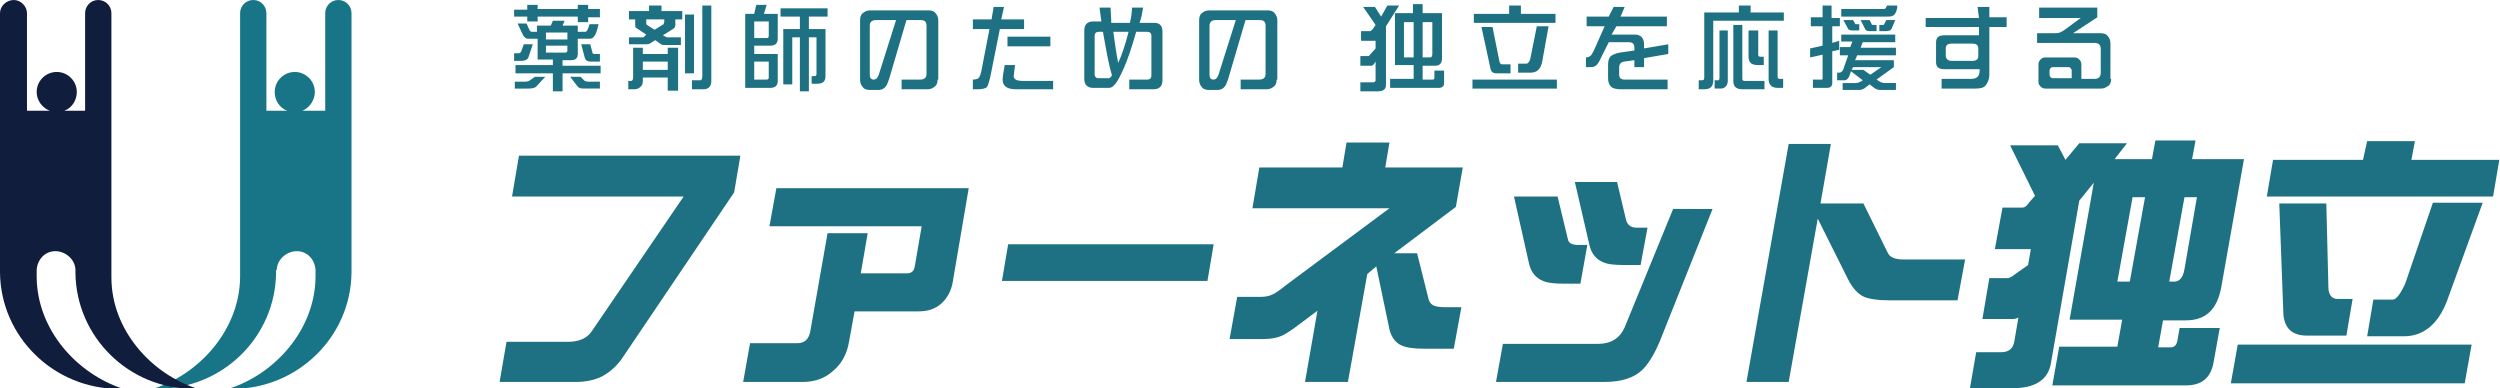
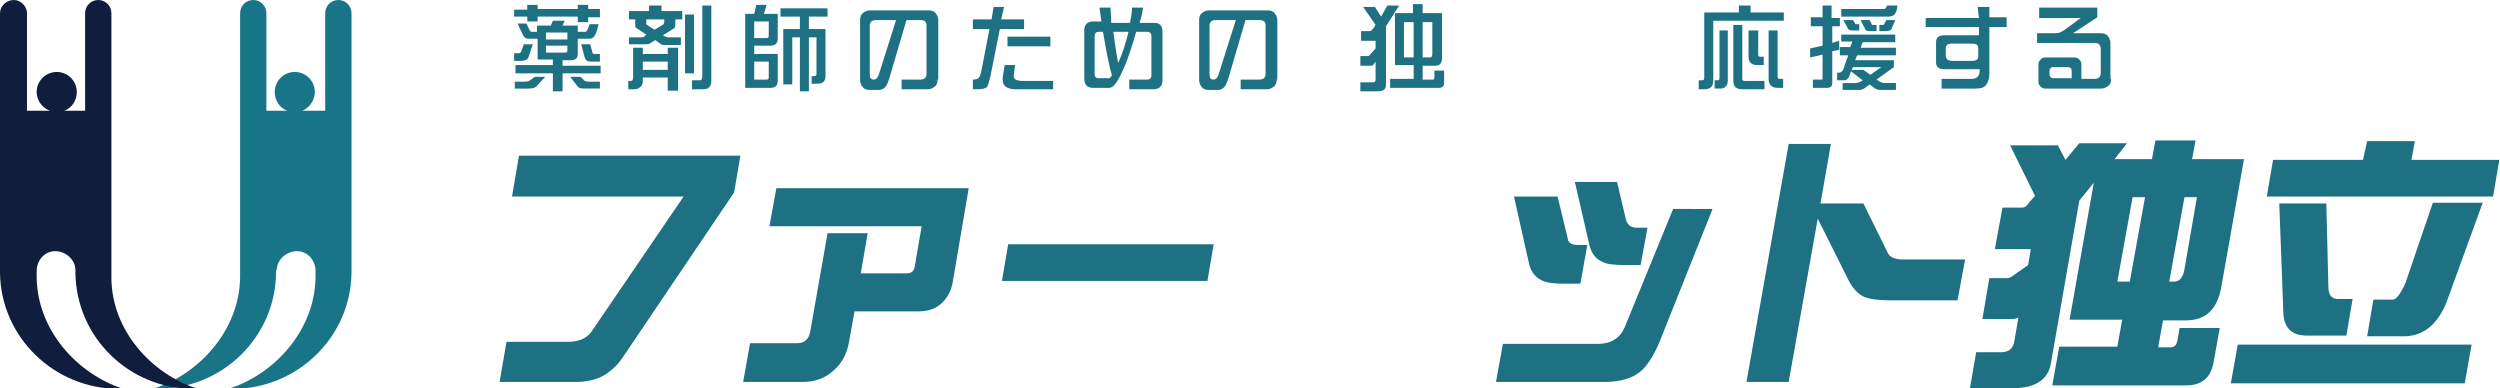
<svg xmlns="http://www.w3.org/2000/svg" version="1.1" id="レイヤー_1" x="0px" y="0px" viewBox="0 0 361.3 56.1" style="enable-background:new 0 0 361.3 56.1;" xml:space="preserve">
  <style type="text/css">
	.st0{fill:#1D7182;}
	.st1{fill:#177587;}
	.st2{fill:#101D3D;}
</style>
  <g>
    <path class="st0" d="M106.1,27.8l-16,23.7c-0.9,1.4-2,2.3-3.1,2.9c-1,0.5-2.3,0.8-3.8,0.8h-11l1-5.8H82c1.7,0,2.8-0.5,3.5-1.5   l13.3-19.5H74l1-5.9h32L106.1,27.8z" />
    <path class="st0" d="M137.7,40.7c-0.2,1.3-0.8,2.4-1.7,3.2c-0.9,0.8-2,1.1-3.3,1.1h-9.2l-0.8,4.4c-0.3,1.8-1.1,3.2-2.3,4.2   c-1.2,1.1-2.7,1.6-4.4,1.6h-8.6l1-5.6h6.8c1.1,0,1.7-0.6,1.9-1.7l2.5-14.2h5.8l-1,5.8h6.7c0.6,0,1-0.3,1.1-1l1-5.8h-22l1-5.5h27.8   L137.7,40.7z" />
    <path class="st0" d="M174.5,40.6h-29.7l0.9-5.3h29.7L174.5,40.6z" />
-     <path class="st0" d="M210.1,50.4h-4.2c-1.7,0-2.8-0.2-3.4-0.5c-0.9-0.4-1.6-1.4-1.8-2.8l-1.8-8.6l-1.3,1.1l-2.8,15.6h-6.2l1.8-10.3   l-2.4,1.8c-1.3,1-2.1,1.5-2.5,1.7c-0.8,0.4-1.7,0.6-3,0.6h-4.8l1.1-6.1h3.4c0.6,0,1.2-0.1,1.6-0.3c0.5-0.2,1.2-0.7,2.2-1.5l14.8-11   h-19.8l1-5.9H194l0.6-3.6h6.2l-0.6,3.6h11.2l-1,5.7l-8.9,6.7h3.3l1.6,6.4c0.1,0.6,0.4,1,0.9,1.2c0.3,0.1,0.8,0.2,1.6,0.2h2.3   L210.1,50.4z" />
    <path class="st0" d="M247.5,30.2l-7.3,18.3c-0.9,2.4-1.9,4-2.8,4.9c-1.2,1.2-3.1,1.8-5.5,1.8h-15.7l1-5.5h13.7   c1.9,0,3.2-0.8,3.9-2.4l7-17.1H247.5z M228.4,41h-2.2c-1.5,0-2.5-0.1-3.2-0.4c-1-0.4-1.7-1.2-2-2.4l-2.2-9.8h6.3l1.5,6.2   c0.1,0.6,0.7,0.8,1.5,0.8h1.3L228.4,41z M237.1,38.3h-2.3c-1.4,0-2.5-0.1-3.1-0.4c-1-0.4-1.7-1.2-2-2.5l-2.1-9.1h6.1l1.3,5.5   c0.2,0.7,0.7,1.1,1.5,1.1h1.6L237.1,38.3z" />
    <path class="st0" d="M282.9,43.4h-10c-1.6,0-2.8-0.2-3.5-0.5c-0.9-0.4-1.7-1.3-2.3-2.5l-4.4-8.8l-4.2,23.6h-6.1l6.1-34.4h6.1   l-1.5,8.6h6.2l3.5,7.1c0.3,0.7,1.1,1,2.3,1h8.9L282.9,43.4z" />
    <path class="st0" d="M300.5,20.7h6.9l-1.8,2.3h5.4l0.5-2.7h5.8l-0.5,2.7h7.5l-3.3,18.6c-0.6,3.1-2.2,4.7-5.1,4.7h-3.3l-0.7,3.9h1.8   c0.6,0,0.9-0.4,1-1.1l0.3-1.7h5.8l-0.9,5c-0.4,2.2-1.7,3.3-4,3.3h-19.3l1-5.6h8.4l0.7-3.9h-7.6l3.5-19.8l-2.1,2.6l-4.1,23.5   c-0.4,2.4-2.3,3.6-5.5,3.6h-6.2l0.9-5.2h3.6c1.1,0,1.7-0.5,1.9-1.5l0.6-3.5c-0.2,0.1-0.5,0.2-0.7,0.2h-4.5l1-5.9h2.6   c0.2,0,0.4-0.1,0.6-0.2l2.4-1.7l0.4-2.3h-5.2l1.1-6h2.9c0.3,0,0.6-0.2,1-0.8l0.8-0.9l-3.6-7.3h6.9l1.1,2.1L300.5,20.7z M307.8,40.7   l2.2-12.2h-1.8L306,40.7H307.8z M314.2,40.7c0.8,0,1.3-0.6,1.5-1.8l1.8-10.4h-1.8l-2.2,12.2H314.2z" />
    <path class="st0" d="M357.2,49.8l-1,5.6h-33.8l1-5.6H357.2z M342.1,20.4h6.9l-0.5,2.7h12.7l-0.9,5.3h-32.7l0.9-5.3h13L342.1,20.4z    M329.4,29.4h6.8l0.3,12.1c0,1.1,0.5,1.7,1.3,1.7h2.2l-0.9,5.3h-5.7c-2.1,0-3.2-1-3.4-3L329.4,29.4z M351.6,29.3h7.2l-5.2,14.3   c-1.3,3.3-3.4,5-6.2,5h-5.3l0.9-5.3h2.8c0.5,0,1.1-0.8,1.8-2.3L351.6,29.3z" />
  </g>
  <path class="st1" d="M39.9,39L39.9,39v0.4c-0.1,9.3-7.7,16.8-17.2,16.8c-0.2,0-0.4,0-0.6,0c6.7-2.1,12.5-8.5,12.6-16.1h0V39v-9.1h0  V18v-1.9V1.9c0-1.1,0.9-1.9,1.9-1.9c1.1,0,1.9,0.9,1.9,1.9h0v14.1h3c-1.1-0.4-1.8-1.5-1.8-2.7c0-1.6,1.3-2.9,2.9-2.9  c1.6,0,2.9,1.3,2.9,2.9c0,1.2-0.8,2.3-1.8,2.7H47V1.9h0C47,0.9,47.8,0,48.9,0c1.1,0,1.9,0.9,1.9,1.9h0v14.1V18v19.5V39v0.4h0  c-0.1,9.3-7.8,16.8-17.2,16.8c-0.2,0-0.4,0-0.6,0c6.7-2.1,12.5-8.5,12.6-16.1h0c0,0,0-1.1,0-1.1c-0.1-1.5-1.2-2.7-2.7-2.7  c-1.4,0-2.8,1.1-2.9,2.6V39z" />
  <path class="st2" d="M10.9,39L10.9,39L10.9,39l0,0.4h0c0.1,9.3,7.7,16.8,17.1,16.8c0.2,0,0.4,0,0.6,0c-6.7-2.1-12.5-8.5-12.5-16.1h0  V39v-9.1V18v-1.9V1.9h0c0-1.1-0.9-1.9-1.9-1.9c-1.1,0-1.9,0.9-1.9,1.9h0v14.1h-3c1.1-0.4,1.8-1.5,1.8-2.7c0-1.6-1.3-2.9-2.9-2.9  c-1.6,0-2.9,1.3-2.9,2.9c0,1.2,0.8,2.3,1.9,2.7H3.9V1.9h0C3.9,0.9,3,0,2,0C0.9,0,0,0.9,0,1.9h0v14.1V18v19.5h0V39v0.4h0  c0.1,9.3,7.8,16.8,17.2,16.8c0.2,0,0.4,0,0.6,0C11.1,54,5.4,47.7,5.3,40.1h0c0,0,0-1.1,0-1.1c0.1-1.5,1.2-2.7,2.7-2.7  c1.4,0,2.8,1.1,2.9,2.6L10.9,39L10.9,39z" />
  <g>
    <path class="st0" d="M86.7,1.4v1.1H85v0.7h-1.5V2.4h-5.8v0.7h-1.5V2.4h-1.9V1.4h1.9V0.7h1.5v0.6h5.8V0.7H85v0.6H86.7z M74.8,3.4   h1.3l0.4,0.9c0.1,0.2,0.2,0.3,0.4,0.3h0.7V3.7h2l0.3-0.7h1.7l-0.3,0.7h2.2v0.9h1.1c0.2,0,0.4-0.4,0.6-1.1h1.3   c-0.2,0.9-0.4,1.5-0.6,1.7c-0.2,0.3-0.4,0.4-0.7,0.4h-1.7v2.2c0,0.6-0.3,0.9-1,0.9h-1.2v0.8h5.5v1.1h-5.5v2.6h-1.4v-2.6h-5.4V9.4   h5.4V8.6h-2.2v-3h-1.4c-0.3,0-0.5-0.2-0.7-0.5L74.8,3.4z M75.7,6.4h1.3l-0.6,1.8c-0.1,0.4-0.5,0.6-1.1,0.6h-1V7.7H75   c0.1,0,0.2-0.1,0.3-0.2L75.7,6.4z M77.3,11.1h1.5l-1.2,1.3c-0.2,0.3-0.7,0.4-1.2,0.4h-2v-1h1.5c0.3,0,0.6-0.1,0.7-0.2L77.3,11.1z    M78.9,5.7h3.1v-1h-3.1V5.7z M81.7,7.6c0.2,0,0.3-0.1,0.3-0.3V6.6h-3.1v1H81.7z M82.4,11.1h1.5l0.5,0.5c0.1,0.1,0.3,0.2,0.6,0.2   h1.7v1h-2.4c-0.4,0-0.7-0.1-0.9-0.4L82.4,11.1z M84,6.4h1.3l0.3,1.1c0,0.2,0.1,0.3,0.3,0.3h0.8v1.1h-1.4c-0.4,0-0.7-0.2-0.8-0.6   L84,6.4z" />
    <path class="st0" d="M93.8,0.8h1.8v0.8h3v1.2h-1v0.8c0,0.2-0.1,0.4-0.2,0.5l-1.6,1L96,5.2c0.2,0.1,0.3,0.2,0.5,0.2h1.9v1.1h-2.5   c-0.2,0-0.4-0.1-0.5-0.2l-0.7-0.5l-0.8,0.5c-0.2,0.1-0.4,0.1-0.6,0.1h-2.4V5.4h1.9c0.1,0,0.2,0,0.3-0.1L93.4,5l-1.5-1   c-0.1-0.1-0.1-0.2-0.1-0.4V2.8h-0.9V1.6h2.9V0.8z M91.5,6.9h1.4v0.9h3.6V6.9H98v6.2h-1.5v-1.9h-3.6v0.5c0,0.4-0.1,0.7-0.4,0.9   c-0.2,0.2-0.5,0.3-0.8,0.3h-0.9v-1.2h0.4c0.2,0,0.3-0.2,0.3-0.6V6.9z M96.5,10.1V8.9h-3.6v1.2H96.5z M93.4,2.8v0.5   c0,0.2,0,0.2,0.1,0.3l1.1,0.7l1.3-0.8c0-0.1,0.1-0.2,0.1-0.4V2.8H93.4z M99,2.1h1.3v8.5H99V2.1z M101.4,0.8h1.4v10.9   c0,0.4-0.1,0.7-0.3,0.9c-0.2,0.2-0.5,0.3-0.8,0.3h-1.7v-1.3h1.2c0.2,0,0.3-0.2,0.3-0.7V0.8z" />
    <path class="st0" d="M109.3,0.7h1.5L110.4,2h2v3.6c0,0.7-0.4,1-1.1,1H109v1.2h3.4v3.9c0,0.7-0.4,1-1.1,1h-3.6V2h1.3L109.3,0.7z    M110.9,3.1H109v2.4h1.8c0.2,0,0.3-0.1,0.3-0.3V3.1H110.9z M109,8.9v2.6h1.8c0.2,0,0.3-0.1,0.3-0.3V8.9H109z M119.6,1.2v1.2h-2.7   v1.8h2.4v6.8c0,0.8-0.4,1.1-1.2,1.1h-0.8V11h0.4c0.2,0,0.3-0.1,0.3-0.3V5.4h-1.1v7.8h-1.3V5.4h-1.1v6.8h-1.3v-8h2.4V2.4h-2.8V1.2   H119.6z" />
    <path class="st0" d="M135.5,11.5c0,0.4-0.1,0.8-0.4,1c-0.2,0.2-0.6,0.4-1,0.4h-3.8v-1.4h2.7c0.6,0,0.9-0.3,0.9-0.8v-7   c0-0.6-0.3-0.8-0.9-0.8H131l-2.5,8.5c-0.2,0.5-0.3,0.9-0.5,1.1c-0.2,0.3-0.6,0.5-1,0.5h-1.3c-0.4,0-0.8-0.1-1-0.4   c-0.2-0.2-0.4-0.6-0.4-1V2.9c0-0.4,0.1-0.8,0.4-1c0.2-0.2,0.6-0.4,1-0.4h8.5c0.4,0,0.8,0.1,1,0.4c0.2,0.2,0.4,0.6,0.4,1V11.5z    M129.5,2.9h-2.9c-0.6,0-0.9,0.3-0.9,0.8v7.1c0,0.5,0.2,0.7,0.6,0.7c0.3,0,0.5-0.2,0.7-0.7L129.5,2.9z" />
    <path class="st0" d="M145.1,1l-0.4,1.8h3.3v1.4h-3.5l-1.4,7c-0.2,0.7-0.3,1.2-0.5,1.4c-0.2,0.2-0.7,0.3-1.3,0.3h-0.7v-1.4   c0.4,0,0.7-0.1,0.8-0.2c0.2-0.2,0.3-0.5,0.4-0.9l1.2-6.2h-2.4V2.8h2.7l0.3-1.8H145.1z M152.2,12.9h-5.4c-1.3,0-1.9-0.5-1.9-1.4   c0-0.3,0.1-1,0.3-2.1h1.5c-0.1,0.9-0.2,1.4-0.2,1.6c0,0.3,0.2,0.5,0.5,0.6c0.1,0,0.4,0.1,0.8,0.1h4.4V12.9z M151.8,6.7h-6.2V5.3   h6.2V6.7z" />
    <path class="st0" d="M159.2,3.3c-0.1-0.8-0.2-1.5-0.3-2.2h1.6c0,0.6,0.1,1.3,0.1,2.2h2.7c0.2-0.9,0.3-1.7,0.3-2.2h1.6   c-0.1,0.6-0.2,1.3-0.5,2.2h2.1c0.8,0,1.2,0.4,1.2,1.3v7c0,0.8-0.4,1.3-1.3,1.3h-3.5v-1.4h2.6c0.4,0,0.6-0.2,0.6-0.6V5.2   c0-0.4-0.2-0.6-0.6-0.6h-1.6c-0.6,2.1-1.2,4-1.9,5.5c-0.8,1.8-1.4,2.6-2,2.6H158c-0.8,0-1.3-0.4-1.3-1.3v-7c0-0.8,0.4-1.3,1.3-1.3   H159.2z M160.7,10.9c-0.4-1.3-0.8-3.4-1.3-6.3h-0.6c-0.4,0-0.6,0.2-0.6,0.6v5.6c0,0.2,0.1,0.3,0.2,0.4c0.1,0.1,0.3,0.1,0.4,0.1h1.3   C160.3,11.4,160.5,11.2,160.7,10.9z M160.9,4.6c0.2,1.5,0.4,3,0.7,4.5c0.6-1.3,1.1-2.9,1.5-4.5H160.9z" />
    <path class="st0" d="M184.5,11.5c0,0.4-0.1,0.8-0.4,1c-0.2,0.2-0.6,0.4-1,0.4h-3.8v-1.4h2.7c0.6,0,0.9-0.3,0.9-0.8v-7   c0-0.6-0.3-0.8-0.9-0.8H180l-2.5,8.5c-0.2,0.5-0.3,0.9-0.5,1.1c-0.2,0.3-0.6,0.5-1,0.5h-1.3c-0.4,0-0.8-0.1-1-0.4   c-0.2-0.2-0.4-0.6-0.4-1V2.9c0-0.4,0.1-0.8,0.4-1c0.2-0.2,0.6-0.4,1-0.4h8.5c0.4,0,0.8,0.1,1,0.4c0.2,0.2,0.4,0.6,0.4,1V11.5z    M178.6,2.9h-2.9c-0.6,0-0.9,0.3-0.9,0.8v7.1c0,0.5,0.2,0.7,0.6,0.7c0.3,0,0.5-0.2,0.7-0.7L178.6,2.9z" />
    <path class="st0" d="M200.5,0.8h1.7l-1.9,3v8.5c0,0.6-0.4,0.9-1.2,0.9h-2.5v-1.3h1.8c0.2,0,0.4-0.1,0.4-0.3V8.9l-0.2,0.3   c-0.1,0.2-0.3,0.3-0.4,0.3h-1.6V8.1h1.1c0.1,0,0.2,0,0.2-0.1l0.9-1V5.9c0,0-0.1,0-0.1,0h-2V4.5h1.3c0.1,0,0.2-0.1,0.4-0.3l0.4-0.6   l-1.8-2.6h1.7l0.9,1.4L200.5,0.8z M201.5,1.9h2.7V0.6h1.4v1.3h2.8v6.5c0,0.7-0.3,1.1-1,1.1h-1.8v2h1.5c0.1,0,0.2-0.1,0.2-0.3v-1   h1.4v1.8c0,0.5-0.3,0.7-0.8,0.7h-7v-1.3h3.4v-2h-2.7V1.9z M204.3,8.3V3.2h-1.4v5.1H204.3z M206.7,8.3c0.2,0,0.3-0.2,0.3-0.5V3.2   h-1.4v5.1H206.7z" />
-     <path class="st0" d="M225,11.5v1.3h-12.2v-1.3H225z M218.1,0.8h1.7V2h5v1.3H213V2h5.1V0.8z M214.1,3.9h1.6l1,5   c0.1,0.3,0.2,0.4,0.4,0.4h1.2v1.3h-2c-0.5,0-0.8-0.2-0.9-0.7L214.1,3.9z M222.1,3.8h1.7l-0.9,5c-0.2,1.2-0.8,1.7-1.7,1.7h-1.8V9.2   h1.2c0.2,0,0.5-0.3,0.6-0.9L222.1,3.8z" />
-     <path class="st0" d="M234.8,1l-0.6,1.4h6.7v1.4h-7.3L232.9,5h3.4c0.8,0,1.3,0.5,1.3,1.4V7l3.5-0.6v1.4l-3.5,0.6v1.3h-1.4v-1   l-1.5,0.2c-0.5,0.1-0.7,0.4-0.7,0.9v1c0,0.5,0.3,0.7,0.8,0.7h6.2v1.4h-6.8c-0.6,0-1.1-0.1-1.4-0.4s-0.4-0.7-0.4-1.3V9.4   c0-0.6,0.1-1,0.4-1.3c0.3-0.2,0.7-0.4,1.3-0.5l2.1-0.3V6.9c0-0.6-0.3-0.8-0.8-0.8h-2.9l-1.1,2.2c-0.3,0.7-0.6,1.1-0.8,1.2   c-0.2,0.2-0.6,0.2-1.2,0.2h-0.2V8.3c0.3,0,0.5-0.1,0.6-0.2c0.2-0.1,0.3-0.4,0.5-0.7l1.6-3.6h-2.6V2.4h3.2l0.7-1.4H234.8z" />
    <path class="st0" d="M251.2,0.8h1.8v1h4.8v1.2h-10.2v8.6c0,0.9-0.4,1.3-1.3,1.3h-0.8v-1.3h0.5c0.2,0,0.3-0.1,0.3-0.4V1.8h5V0.8z    M248.4,4.4h1.3v7.3c0,0.3-0.1,0.6-0.3,0.8c-0.2,0.2-0.4,0.3-0.7,0.3h-0.9v-1.2h0.5c0.2,0,0.2-0.2,0.2-0.6V4.4z M250.5,3.6h1.3v7.8   c0,0.2,0.1,0.3,0.4,0.3h2.8v1.2h-3.2c-0.9,0-1.3-0.4-1.3-1.2V3.6z M252.8,4.4h1.3v3.5c0,0.2,0.1,0.3,0.3,0.3h0.5v1.2h-0.9   c-0.9,0-1.3-0.4-1.3-1.2V4.4z M255.6,4.4h1.3v6.7c0,0.2,0.1,0.3,0.3,0.3h0.5v1.3h-0.8c-0.8,0-1.3-0.4-1.3-1.3V4.4z" />
    <path class="st0" d="M265.9,2.5v1.3h-1.1v2.4l1-0.3v1.3l-1,0.2v4.6c0,0.5-0.3,0.7-0.8,0.7h-2v-1.2h1.3c0.1,0,0.1-0.1,0.1-0.2V7.9   l-1.8,0.4V7l1.8-0.4V3.8h-1.7V2.5h1.7V0.8h1.3v1.8H265.9z M273.9,5.1v1h-4.7l-0.3,0.8h5.1v1.1h-5.6l-0.3,0.7h5.6v1l-2.5,1.8   l0.3,0.2c0.3,0.2,0.6,0.3,0.9,0.3h1.6V13h-2.3c-0.3,0-0.5-0.1-0.7-0.2l-0.8-0.6l-0.8,0.6c-0.2,0.1-0.4,0.2-0.7,0.2h-2.4v-1h1.9   c0.2,0,0.5-0.1,0.7-0.2l0.3-0.2l-1.7-1.3l-0.2,0.6c-0.2,0.5-0.4,0.7-0.8,0.7h-1v-1.1h0.3c0.3,0,0.6-0.3,0.7-0.8l0.6-1.7h-1.2V6.8   h1.5l0.3-0.8h-1.6v-1H273.9z M272.7,0.8h1.5c0,0.6-0.2,1-0.4,1.3c-0.2,0.2-0.5,0.3-0.9,0.3h-6.8V1.3h6.2   C272.5,1.3,272.6,1.1,272.7,0.8z M266.4,2.9h1.4l0.3,0.5c0,0.1,0.1,0.1,0.1,0.1h0.5v0.9h-1c-0.4,0-0.6-0.1-0.7-0.4L266.4,2.9z    M267.6,10.1h1.7l1,0.7l1.6-1.1h-4.1L267.6,10.1z M268.9,2.9h1.3l0.3,0.6c0,0.1,0.1,0.1,0.2,0.1h0.5v0.9h-1c-0.4,0-0.6-0.1-0.7-0.4   L268.9,2.9z M272.6,2.9h1.3l-0.5,1.2c-0.1,0.3-0.4,0.4-0.9,0.4h-0.9V3.6h0.5c0.1,0,0.2,0,0.2-0.1L272.6,2.9z" />
    <path class="st0" d="M286.1,10c-0.1,0-0.2,0-0.3,0H281c-0.8,0-1.2-0.3-1.2-1V6.1c0-0.7,0.4-1,1.2-1h4.8h0.2l0-1.2h-7.7V2.6h7.7   L285.8,1h1.7v1.5h2.5v1.4h-2.5v6.9c0,0.6-0.2,1.1-0.5,1.5c-0.3,0.4-0.8,0.5-1.5,0.5h-4.9v-1.4h4.3c0.8,0,1.2-0.4,1.2-1.2L286.1,10z    M285.9,8.1V7c0-0.5-0.3-0.7-0.9-0.7h-2.9c-0.6,0-0.9,0.2-0.9,0.7v1c0,0.5,0.3,0.8,0.9,0.8h2.9C285.6,8.8,285.9,8.6,285.9,8.1z" />
    <path class="st0" d="M305.1,11.4c0,0.4-0.1,0.8-0.4,1s-0.6,0.4-1,0.4h-8.1c-0.3,0-0.5-0.1-0.7-0.3c-0.2-0.2-0.3-0.4-0.3-0.6V9.3   c0-0.3,0.1-0.5,0.3-0.7c0.2-0.2,0.4-0.3,0.7-0.3h4.2c0.3,0,0.5,0.1,0.7,0.3c0.2,0.2,0.3,0.4,0.3,0.7v2.1h1.9c0.6,0,0.9-0.3,0.9-0.9   V7.1c0-0.6-0.3-0.9-0.9-0.9h-8.3V4.8h2.3c0.4,0,0.7,0,1-0.1c0.2-0.1,0.4-0.2,0.7-0.4l2.3-1.7h-6V1.1h8.4v1.4l-3.5,2.3h4   c0.4,0,0.8,0.1,1,0.4c0.2,0.2,0.4,0.6,0.4,1V11.4z M299.4,11.4v-1.2c0-0.2-0.1-0.3-0.2-0.4c-0.1-0.1-0.2-0.1-0.4-0.1h-2   c-0.2,0-0.3,0-0.4,0.1c-0.1,0.1-0.2,0.2-0.2,0.4v0.6c0,0.2,0.1,0.3,0.2,0.4c0.1,0.1,0.2,0.1,0.4,0.1H299.4z" />
  </g>
</svg>